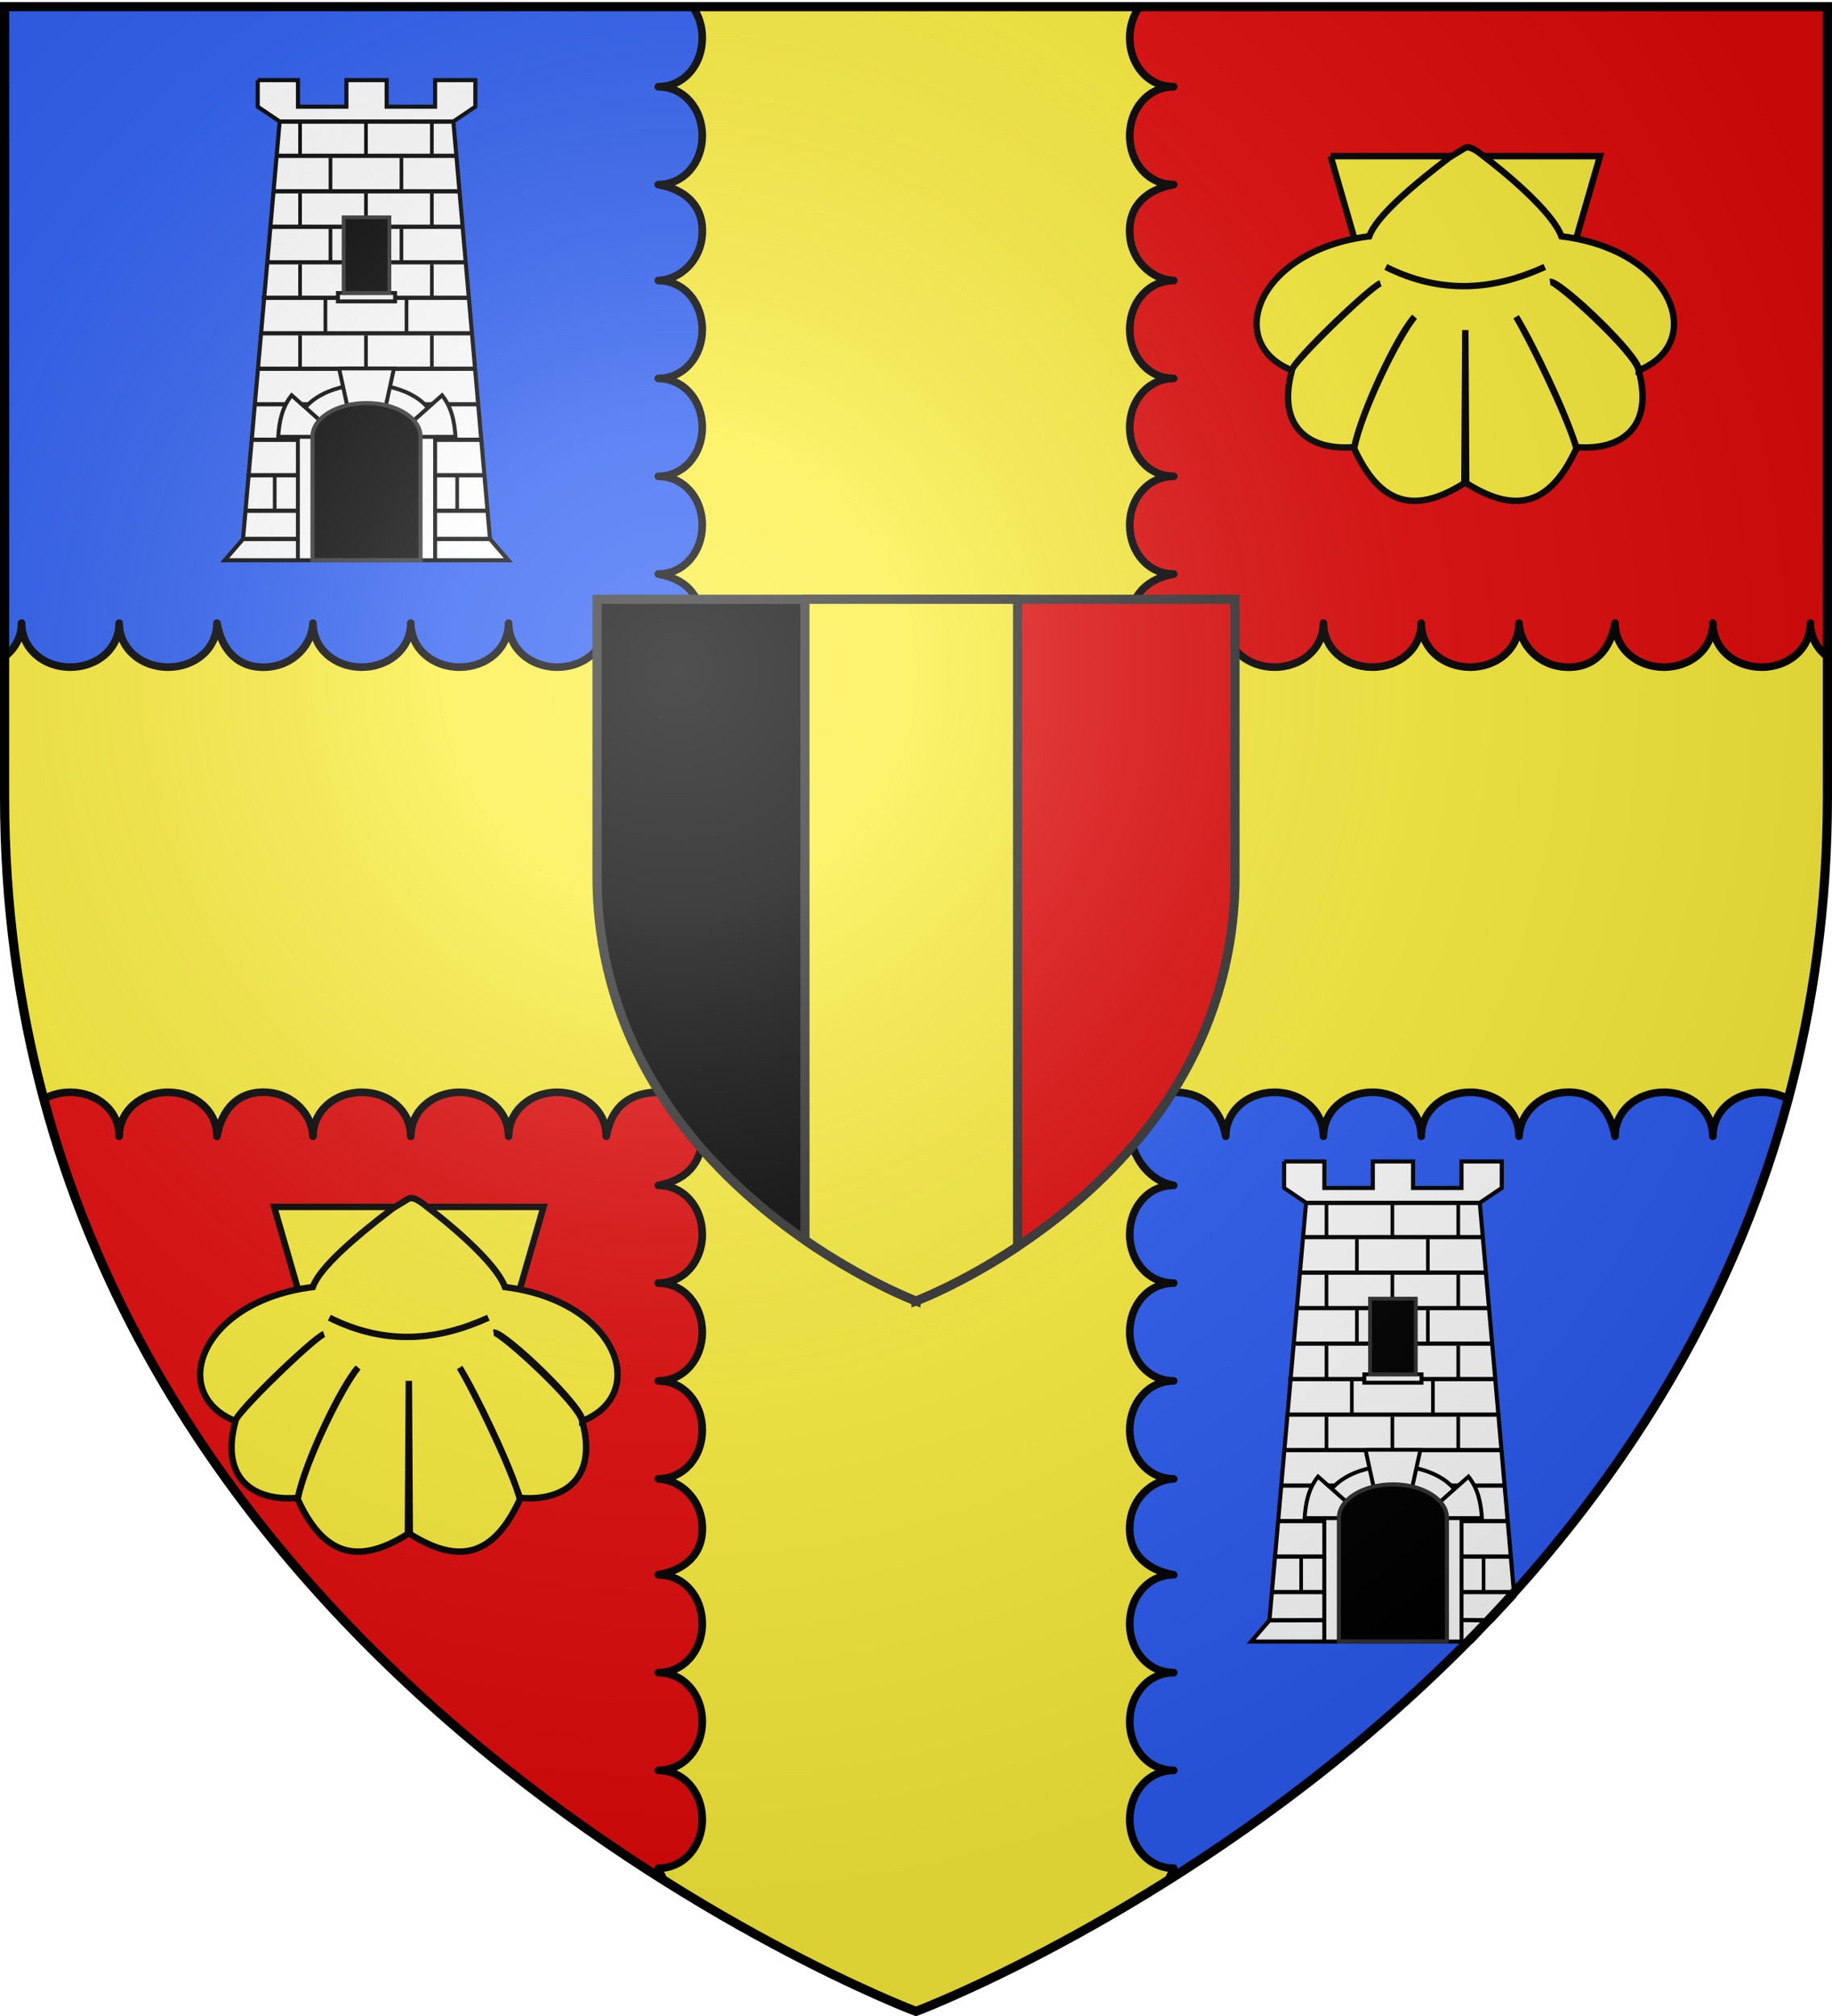
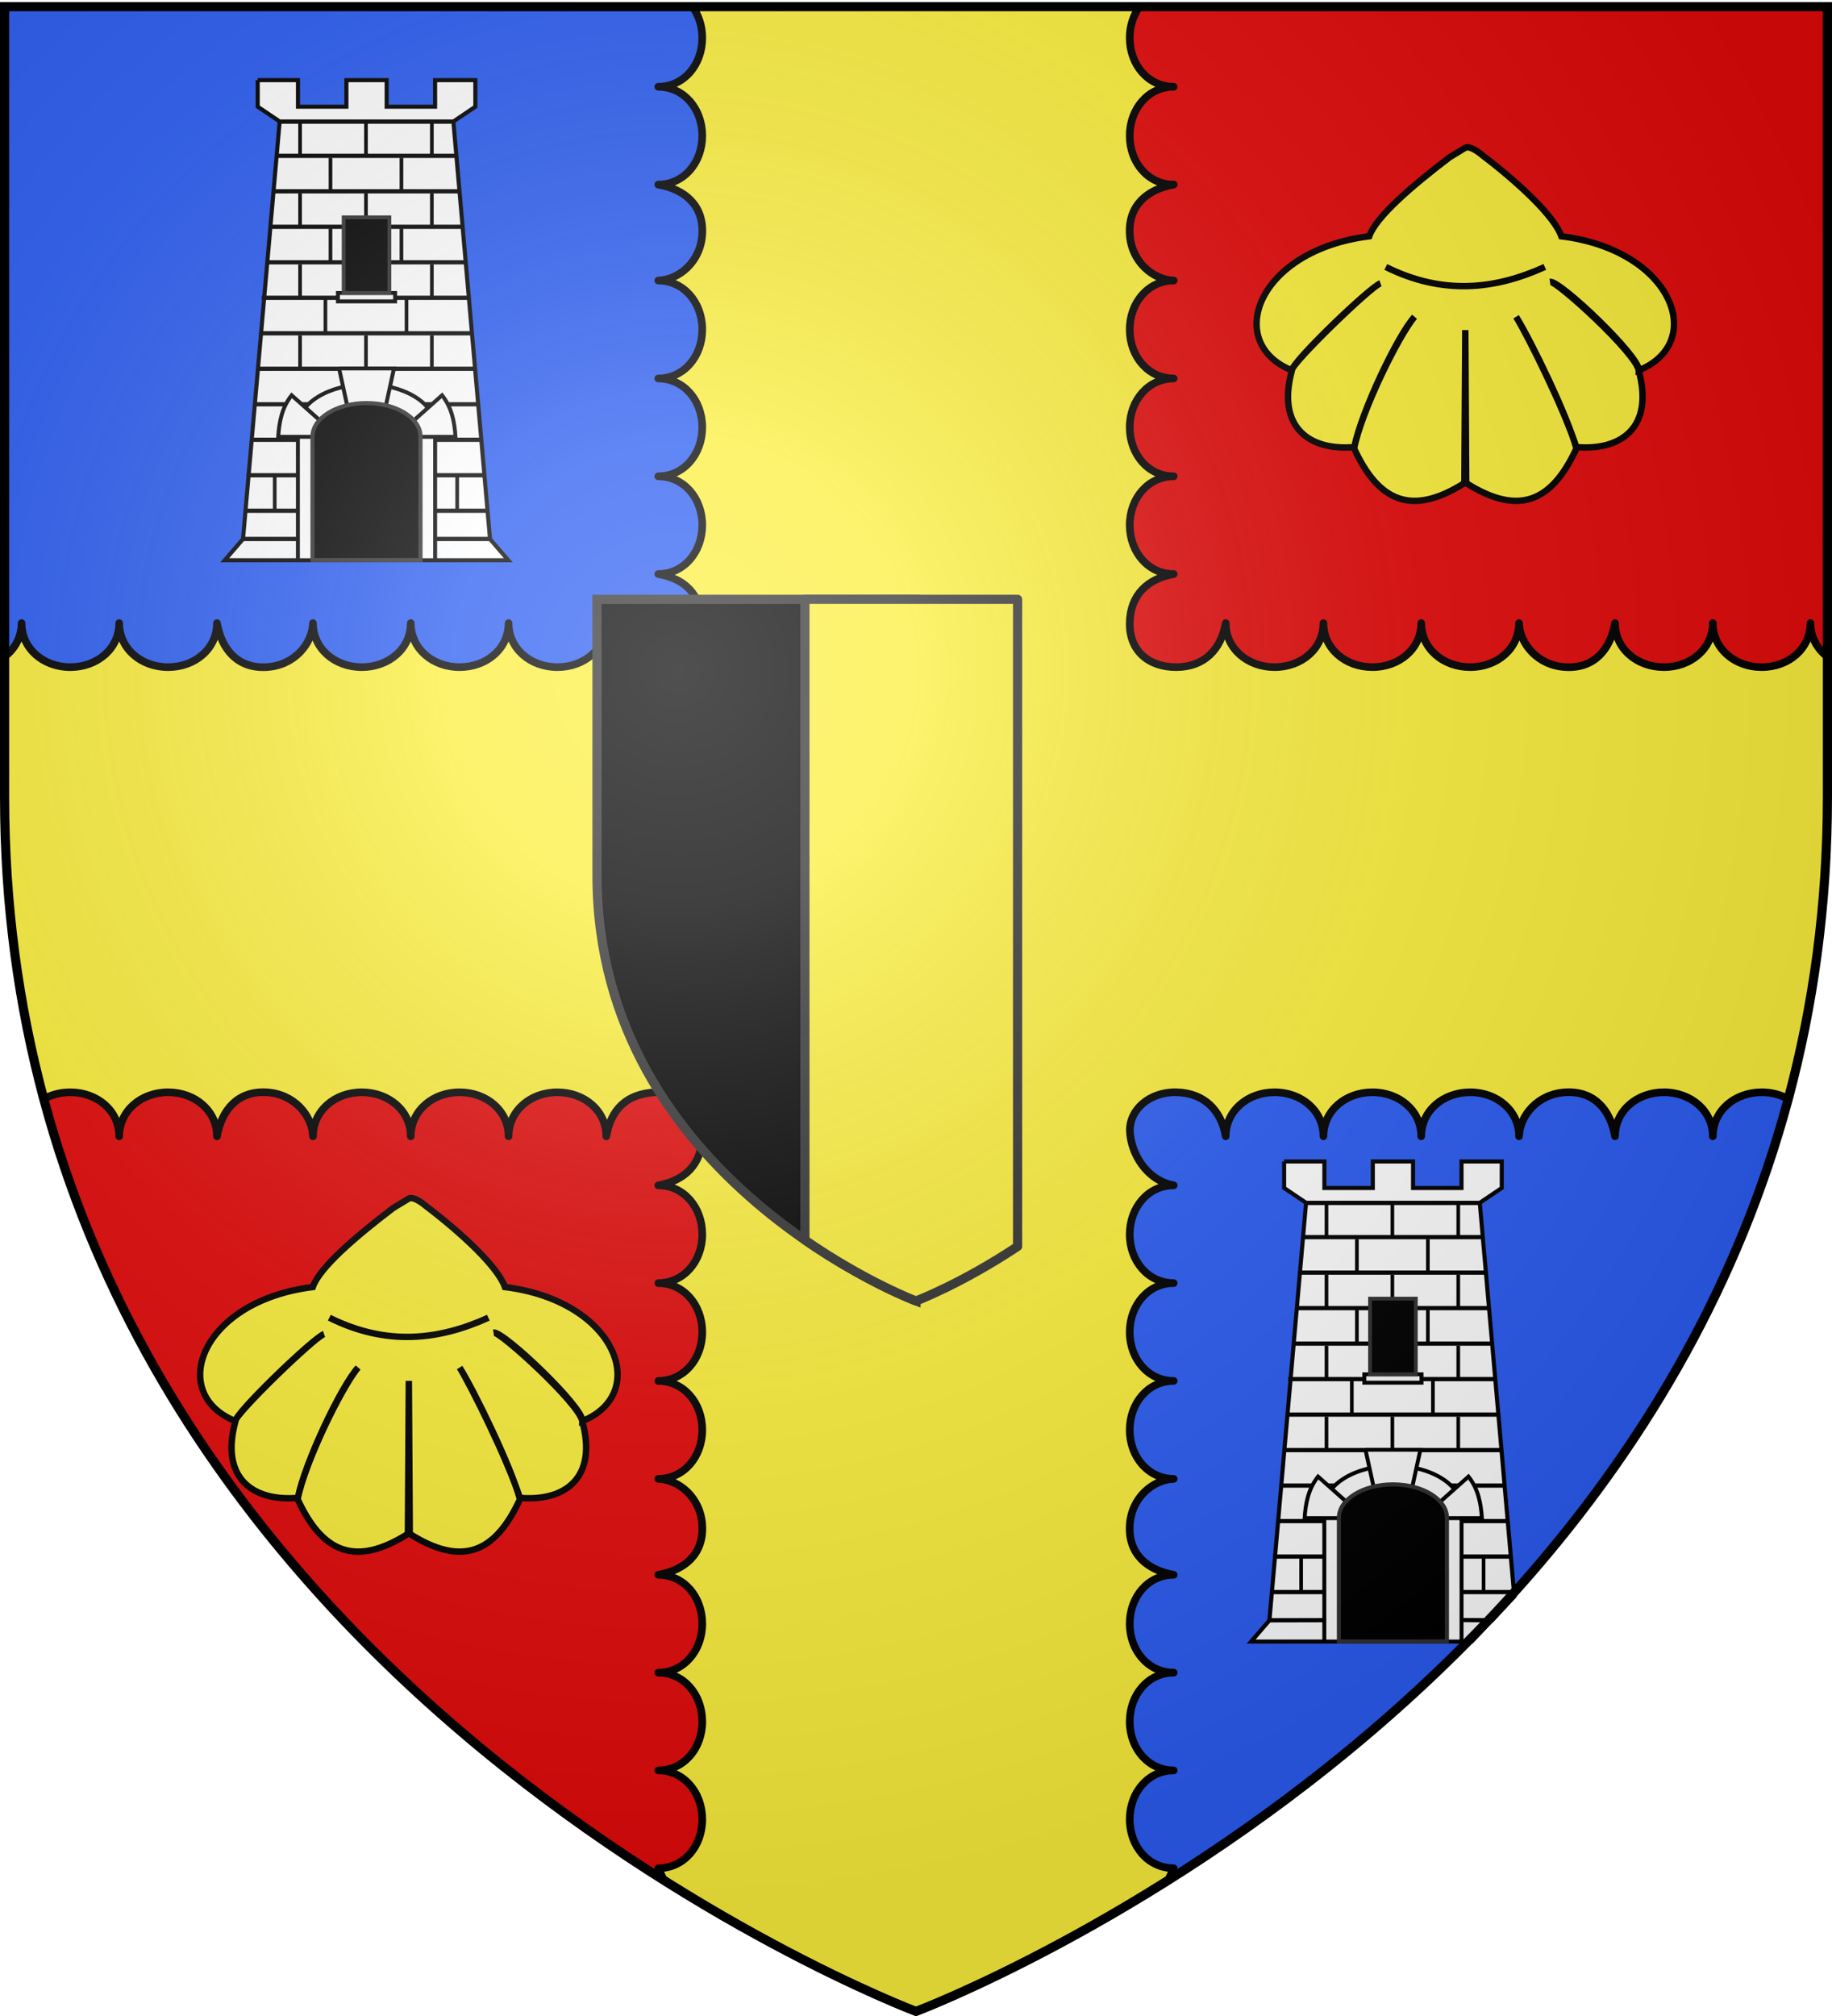
<svg xmlns="http://www.w3.org/2000/svg" xmlns:xlink="http://www.w3.org/1999/xlink" width="600" height="660" version="1.0">
  <desc>Flag of Canton of Valais (Wallis)</desc>
  <defs>
    <g id="d">
      <path id="c" d="M0 0v1h.5z" transform="rotate(18 3.157 -.5)" />
      <use xlink:href="#c" width="810" height="540" transform="scale(-1 1)" />
    </g>
    <g id="e">
      <use xlink:href="#d" width="810" height="540" transform="rotate(72)" />
      <use xlink:href="#d" width="810" height="540" transform="rotate(144)" />
    </g>
    <g id="g">
      <path id="f" d="M0 0v1h.5z" transform="rotate(18 3.157 -.5)" />
      <use xlink:href="#f" width="810" height="540" transform="scale(-1 1)" />
    </g>
    <g id="h">
      <use xlink:href="#g" width="810" height="540" transform="rotate(72)" />
      <use xlink:href="#g" width="810" height="540" transform="rotate(144)" />
    </g>
    <g id="j">
      <path id="i" d="M0 0v1h.5z" transform="rotate(18 3.157 -.5)" />
      <use xlink:href="#i" width="810" height="540" transform="scale(-1 1)" />
    </g>
    <g id="k">
      <use xlink:href="#j" width="810" height="540" transform="rotate(72)" />
      <use xlink:href="#j" width="810" height="540" transform="rotate(144)" />
    </g>
    <g id="m">
      <path id="l" d="M0 0v1h.5z" transform="rotate(18 3.157 -.5)" />
      <use xlink:href="#l" width="810" height="540" transform="scale(-1 1)" />
    </g>
    <g id="n">
      <use xlink:href="#m" width="810" height="540" transform="rotate(72)" />
      <use xlink:href="#m" width="810" height="540" transform="rotate(144)" />
    </g>
    <g id="o">
      <use xlink:href="#j" width="810" height="540" transform="rotate(72)" />
      <use xlink:href="#j" width="810" height="540" transform="rotate(144)" />
    </g>
    <g id="q">
      <use xlink:href="#g" width="810" height="540" transform="rotate(72)" />
      <use xlink:href="#g" width="810" height="540" transform="rotate(144)" />
    </g>
    <g id="s">
      <path id="r" d="M0 0v1h.5z" transform="rotate(18 3.157 -.5)" />
      <use xlink:href="#r" width="810" height="540" transform="scale(-1 1)" />
    </g>
    <g id="u">
      <use xlink:href="#s" width="810" height="540" transform="rotate(72)" />
      <use xlink:href="#s" width="810" height="540" transform="rotate(144)" />
    </g>
    <g id="x">
      <path id="w" d="M0 0v1h.5z" transform="rotate(18 3.157 -.5)" />
      <use xlink:href="#w" width="810" height="540" transform="scale(-1 1)" />
    </g>
    <g id="y">
      <use xlink:href="#x" width="810" height="540" transform="rotate(72)" />
      <use xlink:href="#x" width="810" height="540" transform="rotate(144)" />
    </g>
    <g id="A">
      <path id="z" d="M0 0v1h.5z" transform="rotate(18 3.157 -.5)" />
      <use xlink:href="#z" width="810" height="540" transform="scale(-1 1)" />
    </g>
    <g id="B">
      <use xlink:href="#A" width="810" height="540" transform="rotate(72)" />
      <use xlink:href="#A" width="810" height="540" transform="rotate(144)" />
    </g>
    <g id="D">
      <path id="C" d="M0 0v1h.5z" transform="rotate(18 3.157 -.5)" />
      <use xlink:href="#C" width="810" height="540" transform="scale(-1 1)" />
    </g>
    <g id="E">
      <use xlink:href="#D" width="810" height="540" transform="rotate(72)" />
      <use xlink:href="#D" width="810" height="540" transform="rotate(144)" />
    </g>
    <g id="G">
      <path id="F" d="M0 0v1h.5z" transform="rotate(18 3.157 -.5)" />
      <use xlink:href="#F" width="810" height="540" transform="scale(-1 1)" />
    </g>
    <g id="H">
      <use xlink:href="#G" width="810" height="540" transform="rotate(72)" />
      <use xlink:href="#G" width="810" height="540" transform="rotate(144)" />
    </g>
    <g id="K">
      <path id="J" d="M0 0v1h.5z" transform="rotate(18 3.157 -.5)" />
      <use xlink:href="#J" width="810" height="540" transform="scale(-1 1)" />
    </g>
    <g id="L">
      <use xlink:href="#K" width="810" height="540" transform="rotate(72)" />
      <use xlink:href="#K" width="810" height="540" transform="rotate(144)" />
    </g>
    <g id="N">
      <path id="M" d="M0 0v1h.5z" transform="rotate(18 3.157 -.5)" />
      <use xlink:href="#M" width="810" height="540" transform="scale(-1 1)" />
    </g>
    <g id="O">
      <use xlink:href="#N" width="810" height="540" transform="rotate(72)" />
      <use xlink:href="#N" width="810" height="540" transform="rotate(144)" />
    </g>
    <g id="R">
      <path id="Q" d="M0 0v1h.5z" transform="rotate(18 3.157 -.5)" />
      <use xlink:href="#Q" width="810" height="540" transform="scale(-1 1)" />
    </g>
    <g id="S">
      <use xlink:href="#R" width="810" height="540" transform="rotate(72)" />
      <use xlink:href="#R" width="810" height="540" transform="rotate(144)" />
    </g>
    <g id="U">
      <path id="T" d="M0 0v1h.5z" transform="rotate(18 3.157 -.5)" />
      <use xlink:href="#T" width="810" height="540" transform="scale(-1 1)" />
    </g>
    <g id="X">
      <path id="W" d="M0 0v1h.5z" transform="rotate(18 3.157 -.5)" />
      <use xlink:href="#W" width="810" height="540" transform="scale(-1 1)" />
    </g>
    <g id="Y">
      <use xlink:href="#X" width="810" height="540" transform="rotate(72)" />
      <use xlink:href="#X" width="810" height="540" transform="rotate(144)" />
    </g>
    <g id="aa">
      <path id="Z" d="M0 0v1h.5z" transform="rotate(18 3.157 -.5)" />
      <use xlink:href="#Z" width="810" height="540" transform="scale(-1 1)" />
    </g>
    <g id="ab">
      <use xlink:href="#aa" width="810" height="540" transform="rotate(72)" />
      <use xlink:href="#aa" width="810" height="540" transform="rotate(144)" />
    </g>
    <g id="ae">
      <path id="ad" d="M0 0v1h.5z" transform="rotate(18 3.157 -.5)" />
      <use xlink:href="#ad" width="810" height="540" transform="scale(-1 1)" />
    </g>
    <g id="af">
      <use xlink:href="#ae" width="810" height="540" transform="rotate(72)" />
      <use xlink:href="#ae" width="810" height="540" transform="rotate(144)" />
    </g>
    <g id="ah">
      <path d="m0-1-.309.951.476.155z" />
      <use xlink:href="#ag" width="810" height="540" transform="scale(-1 1)" />
    </g>
    <g id="ai">
      <use xlink:href="#ah" width="810" height="540" transform="rotate(72)" />
      <use xlink:href="#ah" width="810" height="540" transform="rotate(144)" />
    </g>
    <g id="ak">
      <path id="aj" d="M0 0v1h.5z" transform="rotate(18 3.157 -.5)" />
      <use xlink:href="#aj" width="810" height="540" transform="scale(-1 1)" />
    </g>
    <g id="al">
      <use xlink:href="#ak" width="810" height="540" transform="rotate(72)" />
      <use xlink:href="#ak" width="810" height="540" transform="rotate(144)" />
    </g>
    <g id="an">
      <path id="am" d="M0 0v1h.5z" transform="rotate(18 3.157 -.5)" />
      <use xlink:href="#am" width="810" height="540" transform="scale(-1 1)" />
    </g>
    <g id="ao">
      <use xlink:href="#an" width="810" height="540" transform="rotate(72)" />
      <use xlink:href="#an" width="810" height="540" transform="rotate(144)" />
    </g>
    <g id="ar">
      <path id="aq" d="M0 0v1h.5z" transform="rotate(18 3.157 -.5)" />
      <use xlink:href="#aq" width="810" height="540" transform="scale(-1 1)" />
    </g>
    <g id="as">
      <use xlink:href="#ar" width="810" height="540" transform="rotate(72)" />
      <use xlink:href="#ar" width="810" height="540" transform="rotate(144)" />
    </g>
    <g id="au">
      <path id="at" d="M0 0v1h.5z" transform="rotate(18 3.157 -.5)" />
      <use xlink:href="#at" width="810" height="540" transform="scale(-1 1)" />
    </g>
    <g id="av">
      <use xlink:href="#au" width="810" height="540" transform="rotate(72)" />
      <use xlink:href="#au" width="810" height="540" transform="rotate(144)" />
    </g>
    <g id="ay">
      <path id="ax" d="M0 0v1h.5z" transform="rotate(18 3.157 -.5)" />
      <use xlink:href="#ax" width="810" height="540" transform="scale(-1 1)" />
    </g>
    <g id="az">
      <use xlink:href="#ay" width="810" height="540" transform="rotate(72)" />
      <use xlink:href="#ay" width="810" height="540" transform="rotate(144)" />
    </g>
    <g id="aB">
      <path id="aA" d="M0 0v1h.5z" transform="rotate(18 3.157 -.5)" />
      <use xlink:href="#aA" width="810" height="540" transform="scale(-1 1)" />
    </g>
    <g id="aC">
      <use xlink:href="#aB" width="810" height="540" transform="rotate(72)" />
      <use xlink:href="#aB" width="810" height="540" transform="rotate(144)" />
    </g>
    <g id="aF">
      <path id="aE" d="M0 0v1h.5z" transform="rotate(18 3.157 -.5)" />
      <use xlink:href="#aE" width="810" height="540" transform="scale(-1 1)" />
    </g>
    <g id="aG">
      <use xlink:href="#aF" width="810" height="540" transform="rotate(72)" />
      <use xlink:href="#aF" width="810" height="540" transform="rotate(144)" />
    </g>
    <g id="aI">
      <path id="aH" d="M0 0v1h.5z" transform="rotate(18 3.157 -.5)" />
      <use xlink:href="#aH" width="810" height="540" transform="scale(-1 1)" />
    </g>
    <g id="aJ">
      <use xlink:href="#aI" width="810" height="540" transform="rotate(72)" />
      <use xlink:href="#aI" width="810" height="540" transform="rotate(144)" />
    </g>
    <g id="aL">
      <path id="aK" d="M0 0v1h.5z" transform="rotate(18 3.157 -.5)" />
      <use xlink:href="#aK" width="810" height="540" transform="scale(-1 1)" />
    </g>
    <g id="aM">
      <use xlink:href="#aL" width="810" height="540" transform="rotate(72)" />
      <use xlink:href="#aL" width="810" height="540" transform="rotate(144)" />
    </g>
    <g id="aO">
      <path id="aN" d="M0 0v1h.5z" transform="rotate(18 3.157 -.5)" />
      <use xlink:href="#aN" width="810" height="540" transform="scale(-1 1)" />
    </g>
    <g id="aP">
      <use xlink:href="#aO" width="810" height="540" transform="rotate(72)" />
      <use xlink:href="#aO" width="810" height="540" transform="rotate(144)" />
    </g>
    <g id="aS">
      <path id="aR" d="M0 0v1h.5z" transform="rotate(18 3.157 -.5)" />
      <use xlink:href="#aR" width="810" height="540" transform="scale(-1 1)" />
    </g>
    <g id="aT">
      <use xlink:href="#aS" width="810" height="540" transform="rotate(72)" />
      <use xlink:href="#aS" width="810" height="540" transform="rotate(144)" />
    </g>
    <g id="aV">
      <path id="aU" d="M0 0v1h.5z" transform="rotate(18 3.157 -.5)" />
      <use xlink:href="#aU" width="810" height="540" transform="scale(-1 1)" />
    </g>
    <g id="aW">
      <use xlink:href="#aV" width="810" height="540" transform="rotate(72)" />
      <use xlink:href="#aV" width="810" height="540" transform="rotate(144)" />
    </g>
    <g id="aZ">
-       <path id="aY" d="M0 0v1h.5z" transform="rotate(18 3.157 -.5)" />
      <use xlink:href="#aY" width="810" height="540" transform="scale(-1 1)" />
    </g>
    <g id="ba">
      <use xlink:href="#aZ" width="810" height="540" transform="rotate(72)" />
      <use xlink:href="#aZ" width="810" height="540" transform="rotate(144)" />
    </g>
    <g id="bc">
      <path id="bb" d="M0 0v1h.5z" transform="rotate(18 3.157 -.5)" />
      <use xlink:href="#bb" width="810" height="540" transform="scale(-1 1)" />
    </g>
    <g id="bd">
      <use xlink:href="#bc" width="810" height="540" transform="rotate(72)" />
      <use xlink:href="#bc" width="810" height="540" transform="rotate(144)" />
    </g>
    <g id="bg">
      <path id="bf" d="M0 0v1h.5z" transform="rotate(18 3.157 -.5)" />
      <use xlink:href="#bf" width="810" height="540" transform="scale(-1 1)" />
    </g>
    <g id="bh">
      <use xlink:href="#bg" width="810" height="540" transform="rotate(72)" />
      <use xlink:href="#bg" width="810" height="540" transform="rotate(144)" />
    </g>
    <g id="bi">
      <path id="p" d="M0 0v1h.5z" transform="rotate(18 3.157 -.5)" />
      <use xlink:href="#p" width="810" height="540" transform="scale(-1 1)" />
    </g>
    <g id="bj">
      <use xlink:href="#bi" width="810" height="540" transform="rotate(72)" />
      <use xlink:href="#bi" width="810" height="540" transform="rotate(144)" />
    </g>
    <g id="bm">
      <path id="bl" d="M0 0v1h.5z" transform="rotate(18 3.157 -.5)" />
      <use xlink:href="#bl" width="810" height="540" transform="scale(-1 1)" />
    </g>
    <g id="bn">
      <use xlink:href="#bm" width="810" height="540" transform="rotate(72)" />
      <use xlink:href="#bm" width="810" height="540" transform="rotate(144)" />
    </g>
    <g id="br">
      <path d="m0-1-.309.951.476.155z" />
      <use xlink:href="#i" width="810" height="540" transform="scale(-1 1)" />
    </g>
    <g id="bs">
      <use xlink:href="#br" width="810" height="540" transform="rotate(72)" />
      <use xlink:href="#br" width="810" height="540" transform="rotate(144)" />
    </g>
    <g id="bu">
      <use xlink:href="#aZ" width="810" height="540" transform="rotate(72)" />
      <use xlink:href="#aZ" width="810" height="540" transform="rotate(144)" />
    </g>
    <g id="bx">
      <path id="bw" d="M0 0v1h.5z" transform="rotate(18 3.157 -.5)" />
      <use xlink:href="#bw" width="810" height="540" transform="scale(-1 1)" />
    </g>
    <g id="bA">
      <path id="bz" d="M0 0v1h.5z" transform="rotate(18 3.157 -.5)" />
      <use xlink:href="#bz" width="810" height="540" transform="scale(-1 1)" />
    </g>
    <g id="bB">
      <use xlink:href="#bA" width="810" height="540" transform="rotate(72)" />
      <use xlink:href="#bA" width="810" height="540" transform="rotate(144)" />
    </g>
    <g id="bC">
      <use xlink:href="#ae" width="810" height="540" transform="rotate(72)" />
      <use xlink:href="#ae" width="810" height="540" transform="rotate(144)" />
    </g>
    <g id="bE">
      <use xlink:href="#g" width="810" height="540" transform="rotate(72)" />
      <use xlink:href="#g" width="810" height="540" transform="rotate(144)" />
    </g>
    <path id="b" d="M2.922 27.673c0-5.952 2.317-9.844 5.579-11.013 1.448-.519 3.307-.273 5.018 1.447 2.119 2.129 2.736 7.993-3.483 9.121.658-.956.619-3.081-.714-3.787-.99-.524-2.113-.253-2.676.123-.824.552-1.729 2.106-1.679 4.108z" />
    <path id="v" d="M2.922 27.673c0-5.952 2.317-9.844 5.579-11.013 1.448-.519 3.307-.273 5.018 1.447 2.119 2.129 2.736 7.993-3.483 9.121.658-.956.619-3.081-.714-3.787-.99-.524-2.113-.253-2.676.123-.824.552-1.729 2.106-1.679 4.108z" />
    <path id="I" d="M2.922 27.673c0-5.952 2.317-9.844 5.579-11.013 1.448-.519 3.307-.273 5.018 1.447 2.119 2.129 2.736 7.993-3.483 9.121.658-.956.619-3.081-.714-3.787-.99-.524-2.113-.253-2.676.123-.824.552-1.729 2.106-1.679 4.108z" />
    <path id="P" d="M2.922 27.673c0-5.952 2.317-9.844 5.579-11.013 1.448-.519 3.307-.273 5.018 1.447 2.119 2.129 2.736 7.993-3.483 9.121.658-.956.619-3.081-.714-3.787-.99-.524-2.113-.253-2.676.123-.824.552-1.729 2.106-1.679 4.108z" />
    <path id="V" d="M2.922 27.673c0-5.952 2.317-9.844 5.579-11.013 1.448-.519 3.307-.273 5.018 1.447 2.119 2.129 2.736 7.993-3.483 9.121.658-.956.619-3.081-.714-3.787-.99-.524-2.113-.253-2.676.123-.824.552-1.729 2.106-1.679 4.108z" />
    <path id="ac" d="M2.922 27.673c0-5.952 2.317-9.844 5.579-11.013 1.448-.519 3.307-.273 5.018 1.447 2.119 2.129 2.736 7.993-3.483 9.121.658-.956.619-3.081-.714-3.787-.99-.524-2.113-.253-2.676.123-.824.552-1.729 2.106-1.679 4.108z" />
    <path id="ap" d="M2.922 27.673c0-5.952 2.317-9.844 5.579-11.013 1.448-.519 3.307-.273 5.018 1.447 2.119 2.129 2.736 7.993-3.483 9.121.658-.956.619-3.081-.714-3.787-.99-.524-2.113-.253-2.676.123-.824.552-1.729 2.106-1.679 4.108z" />
    <path id="aw" d="M2.922 27.673c0-5.952 2.317-9.844 5.579-11.013 1.448-.519 3.307-.273 5.018 1.447 2.119 2.129 2.736 7.993-3.483 9.121.658-.956.619-3.081-.714-3.787-.99-.524-2.113-.253-2.676.123-.824.552-1.729 2.106-1.679 4.108z" />
-     <path id="aD" d="M2.922 27.673c0-5.952 2.317-9.844 5.579-11.013 1.448-.519 3.307-.273 5.018 1.447 2.119 2.129 2.736 7.993-3.483 9.121.658-.956.619-3.081-.714-3.787-.99-.524-2.113-.253-2.676.123-.824.552-1.729 2.106-1.679 4.108z" />
    <path id="aQ" d="M2.922 27.673c0-5.952 2.317-9.844 5.579-11.013 1.448-.519 3.307-.273 5.018 1.447 2.119 2.129 2.736 7.993-3.483 9.121.658-.956.619-3.081-.714-3.787-.99-.524-2.113-.253-2.676.123-.824.552-1.729 2.106-1.679 4.108z" />
    <path id="aX" d="M2.922 27.673c0-5.952 2.317-9.844 5.579-11.013 1.448-.519 3.307-.273 5.018 1.447 2.119 2.129 2.736 7.993-3.483 9.121.658-.956.619-3.081-.714-3.787-.99-.524-2.113-.253-2.676.123-.824.552-1.729 2.106-1.679 4.108z" />
    <path id="be" d="M2.922 27.673c0-5.952 2.317-9.844 5.579-11.013 1.448-.519 3.307-.273 5.018 1.447 2.119 2.129 2.736 7.993-3.483 9.121.658-.956.619-3.081-.714-3.787-.99-.524-2.113-.253-2.676.123-.824.552-1.729 2.106-1.679 4.108z" />
    <path id="bk" d="M2.922 27.673c0-5.952 2.317-9.844 5.579-11.013 1.448-.519 3.307-.273 5.018 1.447 2.119 2.129 2.736 7.993-3.483 9.121.658-.956.619-3.081-.714-3.787-.99-.524-2.113-.253-2.676.123-.824.552-1.729 2.106-1.679 4.108z" />
    <path id="bo" d="M2.922 27.673c0-5.952 2.317-9.844 5.579-11.013 1.448-.519 3.307-.273 5.018 1.447 2.119 2.129 2.736 7.993-3.483 9.121.658-.956.619-3.081-.714-3.787-.99-.524-2.113-.253-2.676.123-.824.552-1.729 2.106-1.679 4.108z" />
    <path id="bp" d="M2.922 27.673c0-5.952 2.317-9.844 5.579-11.013 1.448-.519 3.307-.273 5.018 1.447 2.119 2.129 2.736 7.993-3.483 9.121.658-.956.619-3.081-.714-3.787-.99-.524-2.113-.253-2.676.123-.824.552-1.729 2.106-1.679 4.108z" />
    <path id="bq" d="M2.922 27.673c0-5.952 2.317-9.844 5.579-11.013 1.448-.519 3.307-.273 5.018 1.447 2.119 2.129 2.736 7.993-3.483 9.121.658-.956.619-3.081-.714-3.787-.99-.524-2.113-.253-2.676.123-.824.552-1.729 2.106-1.679 4.108z" />
    <path id="bt" d="M0 0v1h.5z" transform="rotate(18 3.157 -.5)" />
    <path id="bv" d="M0 0v1h.5z" transform="rotate(18 3.157 -.5)" />
    <path id="by" d="M2.922 27.673c0-5.952 2.317-9.844 5.579-11.013 1.448-.519 3.307-.273 5.018 1.447 2.119 2.129 2.736 7.993-3.483 9.121.658-.956.619-3.081-.714-3.787-.99-.524-2.113-.253-2.676.123-.824.552-1.729 2.106-1.679 4.108z" />
    <path id="bD" d="M2.922 27.673c0-5.952 2.317-9.844 5.579-11.013 1.448-.519 3.307-.273 5.018 1.447 2.119 2.129 2.736 7.993-3.483 9.121.658-.956.619-3.081-.714-3.787-.99-.524-2.113-.253-2.676.123-.824.552-1.729 2.106-1.679 4.108z" />
    <path id="ag" d="M0 0v1h.5z" transform="rotate(18 3.157 -.5)" />
    <radialGradient xlink:href="#a" id="bR" cx="221.445" cy="226.331" r="300" fx="221.445" fy="226.331" gradientTransform="matrix(1.353 0 0 1.349 -77.63 -85.747)" gradientUnits="userSpaceOnUse" />
    <linearGradient id="a">
      <stop offset="0" style="stop-color:white;stop-opacity:.314" />
      <stop offset=".19" style="stop-color:white;stop-opacity:.251" />
      <stop offset=".6" style="stop-color:#6b6b6b;stop-opacity:.125" />
      <stop offset="1" style="stop-color:black;stop-opacity:.125" />
    </linearGradient>
  </defs>
  <g style="display:inline">
    <path d="M1.5 2.188v258.53C1.5 546.17 300 658.5 300 658.5V2.188z" style="fill:#e20909;fill-opacity:1;fill-rule:evenodd;stroke:none;stroke-width:1px;stroke-linecap:butt;stroke-linejoin:miter;stroke-opacity:1" />
    <path d="M1.5 2.188v258.53c0 9.28.327 18.366.938 27.282H300V2.188z" style="opacity:1;fill:#2b5df2;fill-opacity:1;stroke:none;stroke-width:2.5;stroke-linecap:round;stroke-linejoin:round;stroke-miterlimit:4;stroke-dasharray:none;stroke-opacity:1" />
    <path d="M598.5 2.188v258.53C598.5 546.17 300 658.5 300 658.5V2.188z" style="fill:#2b5df2;fill-opacity:1;fill-rule:evenodd;stroke:none;stroke-width:1px;stroke-linecap:butt;stroke-linejoin:miter;stroke-opacity:1" />
    <path d="M598.5 2.188v258.53c0 9.28-.327 18.366-.937 27.282H300V2.188z" style="opacity:1;fill:#e20909;fill-opacity:1;stroke:none;stroke-width:2.5;stroke-linecap:round;stroke-linejoin:round;stroke-miterlimit:4;stroke-dasharray:none;stroke-opacity:1" />
    <path d="M226.781 2.188c2.036 2.773 3.222 6.322 3.219 10.218-.006 8.831-6.057 15.994-14.406 16 8.35.02 14.412 7.2 14.406 16.032-.006 8.83-6.057 15.993-14.406 16 8.595 1.508 14.85 6.732 14.406 16.03-.444 9.3-7.71 15.149-14.406 15.376 8.35.02 14.412 7.2 14.406 16.031s-6.057 16.025-14.406 16.031c8.35.02 14.412 7.169 14.406 16s-6.057 16.025-14.406 16.031c8.35.02 14.412 7.138 14.406 15.97-.006 8.83-6.057 16.024-14.406 16.03 8.595 1.51 13.896 6.393 14.406 16.063.07 9.2-6.664 13.874-15.375 14.406-8.711.533-14.554-5.81-16.062-14.406-.007 8.35-7.17 14.4-16 14.406-8.832.006-15.981-6.056-16-14.406-.007 8.35-7.2 14.4-16.032 14.406-8.83.006-15.98-6.056-16-14.406-.006 8.35-7.2 14.4-16.031 14.406s-15.98-6.056-16-14.406c-.227 6.696-6.076 13.962-15.375 14.406-9.3.445-14.553-5.81-16.062-14.406-.007 8.35-7.17 14.4-16 14.406-8.832.006-16.012-6.056-16.032-14.406-.006 8.35-7.169 14.4-16 14.406S7.081 212.35 7.063 204c-.004 4.554-2.175 8.422-5.563 11v45.719c0 35.693 4.646 68.695 12.813 99.094 2.502-1.427 5.5-2.221 8.718-2.22 8.831.007 15.994 6.057 16 14.407.02-8.35 7.2-14.412 16.032-14.406 8.83.006 15.993 6.056 16 14.406 1.508-8.595 6.763-14.85 16.062-14.406s15.148 7.71 15.375 14.406c.02-8.35 7.169-14.412 16-14.406s16.025 6.056 16.031 14.406c.02-8.35 7.169-14.412 16-14.406s16.025 6.056 16.031 14.406c.02-8.35 7.17-14.412 16-14.406 8.832.006 15.994 6.056 16 14.406 1.51-8.595 6.393-13.897 16.063-14.406 8.423.365 15.5 5.22 15.375 14.406s-5.81 14.554-14.406 16.063c8.35.006 14.4 7.2 14.406 16.03.006 8.832-6.057 15.95-14.406 15.97 8.35.006 14.4 7.2 14.406 16.03.006 8.832-6.057 15.981-14.406 16 8.35.007 14.4 7.2 14.406 16.032.006 8.831-6.057 16.012-14.406 16.031 6.695.227 13.962 6.076 14.406 15.375.444 9.3-5.81 14.523-14.406 16.031 8.35.007 14.4 7.17 14.406 16 .006 8.832-6.057 16.013-14.406 16.032 8.35.006 14.4 7.169 14.406 16s-6.057 15.98-14.406 16c8.35.006 14.4 7.2 14.406 16.031s-6.057 15.98-14.406 16l1.844 3.938C264.222 645.015 300 658.5 300 658.5s35.777-13.485 82.563-42.937l1.843-3.938c-8.35-.02-14.412-7.169-14.406-16s6.057-16.025 14.406-16.031c-8.35-.02-14.412-7.169-14.406-16s6.057-15.994 14.406-16c-8.35-.02-14.412-7.2-14.406-16.032.007-8.83 6.057-15.993 14.406-16-8.595-1.508-14.85-6.732-14.406-16.03.444-9.3 7.71-15.149 14.406-15.376-8.35-.02-14.412-7.2-14.406-16.031s6.057-16.025 14.406-16.031c-8.35-.02-14.412-7.169-14.406-16s6.057-16.025 14.406-16.031c-8.35-.02-14.412-7.138-14.406-15.97.007-8.83 6.057-16.024 14.406-16.03-9.114-1.679-14.07-10.746-14.344-17.688-.272-6.937 6.355-13.028 15.313-12.781s14.553 5.81 16.063 14.406c.006-8.35 7.168-14.4 16-14.406 8.83-.006 15.98 6.056 16 14.406.006-8.35 7.2-14.4 16.03-14.406 8.832-.006 15.981 6.056 16 14.406.007-8.35 7.2-14.4 16.032-14.406 8.831-.006 15.98 6.056 16 14.406.227-6.696 6.076-13.962 15.375-14.406 9.3-.445 14.554 5.81 16.063 14.406.006-8.35 7.168-14.4 16-14.406 8.83-.006 16.012 6.056 16.03 14.406.007-8.35 7.17-14.4 16-14.406 3.219-.002 6.217.792 8.72 2.219 8.166-30.399 12.812-63.401 12.812-99.094V215c-3.388-2.578-5.56-6.446-5.562-11-.02 8.35-7.138 14.412-15.97 14.406-8.83-.006-15.993-6.056-16-14.406-.018 8.35-7.2 14.412-16.03 14.406-8.832-.006-15.994-6.056-16-14.406-1.51 8.595-6.764 14.85-16.063 14.406-9.3-.444-15.148-7.71-15.375-14.406-.02 8.35-7.169 14.412-16 14.406S465.475 212.35 465.469 204c-.02 8.35-7.169 14.412-16 14.406S433.444 212.35 433.438 204c-.02 8.35-7.17 14.412-16 14.406-8.832-.006-15.994-6.056-16-14.406-1.51 8.595-7.016 14.334-16.063 14.406S369.875 213.186 370 204s5.81-14.554 14.406-16.062c-8.35-.007-14.4-7.2-14.406-16.032-.006-8.831 6.057-15.95 14.406-15.969-8.35-.006-14.4-7.2-14.406-16.03-.006-8.832 6.057-15.981 14.406-16-8.35-.007-14.4-7.2-14.406-16.032-.006-8.831 6.057-16.012 14.406-16.031-6.695-.227-13.962-6.076-14.406-15.375-.444-9.3 5.81-14.523 14.406-16.031-8.35-.007-14.4-7.17-14.406-16-.006-8.832 6.057-16.013 14.406-16.032-8.35-.006-14.4-7.169-14.406-16-.003-3.896 1.183-7.445 3.219-10.218H226.78z" style="fill:#fcef3c;fill-opacity:1;fill-rule:evenodd;stroke:#000;stroke-width:2.5;stroke-linecap:butt;stroke-linejoin:round;stroke-opacity:1;stroke-miterlimit:4;stroke-dasharray:none" />
  </g>
  <g id="bF" style="display:inline">
-     <path d="m259.964 52.648 23.117 80.094h58.765l23.151-80.094H259.964z" style="fill:#fcef3c;fill-opacity:1;fill-rule:evenodd;stroke:#000;stroke-width:2.5;stroke-linecap:butt;stroke-linejoin:miter;stroke-miterlimit:4;stroke-dasharray:none;stroke-opacity:1;display:inline" transform="matrix(.84 0 0 .84 -128.582 350.896)" />
    <path d="M306.346 53.104c-14.781 11.25-28.694 23.202-31.324 30.78-43.662 5.417-56.765 41.451-30.241 52.214.629-3.402 31.056-32.78 34.61-33.884-4.237 1.567-34.674 30.814-34.52 33.944-6.09 22.38 7.017 31.375 24.32 29.881 2.79-13.862 16.851-43.453 23.48-50.786-6.48 7.87-20.824 37.109-23.54 51.327 9.558 20.705 22.377 26.512 42.987 13.498l.36-59.632.361 59.632c20.61 13.014 33.399 7.207 42.957-13.498-3.455-12.741-17.717-42.083-23.51-51.327 4.572 7.494 18.491 35.379 23.48 50.786 17.303 1.494 30.41-7.502 24.32-29.88-.985-6.732-32.031-35.015-34.55-34.54 4.039-.442 34.962 29.05 34.64 34.48 26.524-10.764 13.42-46.798-30.241-52.216-2.63-7.577-16.008-20.331-30.79-31.58 0 0-4.465-3.943-6.667-2.926z" style="fill:#fcef3c;fill-opacity:1;fill-rule:evenodd;stroke:#000;stroke-width:2.5;stroke-linecap:butt;stroke-linejoin:miter;stroke-miterlimit:4;stroke-dasharray:none;stroke-opacity:1;display:inline" transform="matrix(.84 0 0 .84 -128.582 350.896)" />
    <path d="M281.472 95.825c22.254 11.08 42.602 8.824 62.013 0" style="fill:none;fill-rule:evenodd;stroke:#000;stroke-width:2.5;stroke-linecap:butt;stroke-linejoin:miter;stroke-miterlimit:4;stroke-dasharray:none;stroke-opacity:1;display:inline" transform="matrix(.84 0 0 .84 -128.582 350.896)" />
  </g>
  <use xlink:href="#bF" width="600" height="660" transform="translate(346 -344)" />
  <g style="display:inline">
-     <path d="M300 196.205v229.709s104.475-39.315 104.475-139.224v-90.485z" style="fill:#e20909;fill-opacity:1;fill-rule:evenodd;stroke:#313131;stroke-width:3;stroke-linecap:butt;stroke-linejoin:miter;stroke-opacity:1" />
    <path d="M300 196.205v229.709S195.525 386.599 195.525 286.69v-90.485z" style="fill:#000;fill-opacity:1;fill-rule:evenodd;stroke:#313131;stroke-width:3;stroke-linecap:butt;stroke-linejoin:miter;stroke-opacity:1" />
    <path d="M263.622 196.205v209.748C283.502 419.702 300 425.914 300 425.914s14.807-5.571 33.272-17.85v-211.86h-69.65" style="fill:#fcef3c;fill-opacity:1;stroke:#313131;stroke-width:3;stroke-linecap:round;stroke-linejoin:round;stroke-miterlimit:4;stroke-dasharray:none;stroke-opacity:1" />
  </g>
  <use xlink:href="#use4203" id="bG" width="600" height="660" x="0" y="0" transform="translate(924.233 1047.812)" />
  <use xlink:href="#use4203" width="600" height="660" transform="translate(1025.661 1376.384)" />
  <use xlink:href="#bG" width="600" height="660" transform="translate(312.857 328.572)" />
  <g style="display:inline" transform="translate(109.073 -191.056)scale(.83)">
    <path d="M-21.065 278.123h68.55l14.46 164.692h-97.47z" style="fill:#fff;fill-opacity:1;stroke:#000;stroke-width:1.617;stroke-miterlimit:4;stroke-dasharray:none;stroke-opacity:1" />
    <path d="M-35.525 442.815h97.47l7.22 8.36h-111.91z" style="opacity:.99;fill:#fff;fill-opacity:1;stroke:#000;stroke-width:1.617;stroke-miterlimit:4;stroke-dasharray:none;stroke-opacity:1" />
    <path d="M-29.72 261.81v10.45l8.664 5.853H47.49l8.664-5.852v-10.45H40.27v10.45H21.16v-10.45H5.275v10.45h-19.11v-10.45H-29.72z" style="fill:#fff;fill-opacity:1;stroke:#000;stroke-width:1.617;stroke-miterlimit:4;stroke-dasharray:none;stroke-opacity:1" />
    <path d="M-23.333 304.812h73.498v1.672h-73.498zM-22.124 290.812h70.938v1.672h-70.938zM-24.124 318.812h75.386v1.672h-75.386zM-25.706 332.812h77.483v1.672h-77.483zM-28.124 346.812H53.59v1.672h-81.714zM-28.061 360.812h83.108v1.672h-83.108zM-30.124 374.812h86.106v1.672h-86.106zM-30.71 388.812h88.271v1.672H-30.71zM-32.275 402.812h90.762v1.672h-90.762zM-34.124 430.812h94.777v1.672h-94.777z" style="fill:#000;fill-opacity:1;stroke:none" />
    <path id="bH" d="M12.271 278.434h1.444v13.129h-1.444z" style="fill:#000;fill-opacity:1;stroke:none" />
    <path d="M1.929 345.755h22.563v3.311H1.929z" style="fill:#fff;fill-opacity:1;stroke:#000;stroke-width:1.554;stroke-miterlimit:4;stroke-dasharray:none;stroke-opacity:1" />
    <path d="M-34.124 416.812h93.71v1.672h-93.71z" style="fill:#000;fill-opacity:1;stroke:none" />
    <path d="M13.21 381.813c-14.945 0-27.075 7.49-27.075 16.72v52.642h54.15v-52.642c0-9.23-12.13-16.72-27.075-16.72z" style="fill:#fff;fill-opacity:1;stroke:#000;stroke-width:1.554;stroke-miterlimit:4;stroke-dasharray:none;stroke-opacity:1" />
    <path d="M-6.46 402.484h-15.176c.39-5.814 1.412-11.466 5.304-16.379l12.672 11.26-2.8 5.12zM2.387 375.517 6.223 393.1H20.21l3.836-17.582H2.387zM33.147 402.484h15.177c-.39-5.814-1.412-11.466-5.304-16.379l-12.672 11.26z" style="fill:#fff;fill-opacity:1;stroke:#000;stroke-width:1.554;stroke-miterlimit:4;stroke-dasharray:none;stroke-opacity:1" />
    <path d="M13.217 389.18c-11.765 0-21.322 5.902-21.322 13.167v48.776h42.62v-48.775c0-7.266-9.533-13.168-21.298-13.168z" style="fill:#000;fill-opacity:1;stroke:#313131;stroke-width:1.617;stroke-opacity:1" />
    <use xlink:href="#bH" id="bI" width="600" height="660" x="0" y="0" transform="translate(-26)" />
    <use xlink:href="#bH" id="bJ" width="600" height="660" x="0" y="0" transform="translate(26)" />
    <use xlink:href="#bH" id="bK" width="600" height="660" x="0" y="0" transform="translate(-14 14)" />
    <use xlink:href="#bH" id="bL" width="600" height="660" x="0" y="0" transform="translate(14 14)" />
    <use xlink:href="#bI" id="bM" width="600" height="660" x="0" y="0" transform="translate(0 28)" />
    <use xlink:href="#bJ" id="bN" width="600" height="660" x="0" y="0" transform="translate(0 28)" />
    <use xlink:href="#bH" id="bQ" width="600" height="660" x="0" y="0" transform="translate(0 28)" />
    <path d="M4.185 315.908h18.05v29.846H4.185z" style="fill:#000;fill-opacity:1;stroke:#313131;stroke-width:1.5;stroke-opacity:1" />
    <use xlink:href="#bK" id="bO" width="600" height="660" x="0" y="0" transform="translate(0 28)" />
    <use xlink:href="#bL" id="bP" width="600" height="660" x="0" y="0" transform="translate(0 28)" />
    <use xlink:href="#bM" width="600" height="660" transform="translate(0 28)" />
    <use xlink:href="#bN" width="600" height="660" transform="translate(0 28)" />
    <use xlink:href="#bO" width="600" height="660" transform="translate(-2 28)" />
    <use xlink:href="#bP" width="600" height="660" transform="translate(2 28)" />
    <use xlink:href="#bM" width="600" height="660" transform="translate(0 56)" />
    <use xlink:href="#bN" width="600" height="660" transform="translate(0 56)" />
    <use xlink:href="#bQ" width="600" height="660" transform="translate(0 56)" />
    <use xlink:href="#bI" width="600" height="660" transform="translate(-10 140)" />
    <use xlink:href="#bJ" width="600" height="660" transform="translate(10 140)" />
  </g>
  <g style="display:inline" transform="translate(445.233 162.944)scale(.83)">
    <path d="M-21.065 278.123h68.55l13.632 155.263-8.785 9.43h-87.857z" style="fill:#fff;fill-opacity:1;stroke:#000;stroke-width:1.617;stroke-miterlimit:4;stroke-dasharray:none;stroke-opacity:1" />
    <path d="M-35.525 442.815c29.222 0 58.443-.393 87.665 0l-7.862 8.36h-87.023z" style="opacity:.99;fill:#fff;fill-opacity:1;stroke:#000;stroke-width:1.617;stroke-miterlimit:4;stroke-dasharray:none;stroke-opacity:1" />
    <path d="M-29.72 261.81v10.45l8.664 5.853H47.49l8.664-5.852v-10.45H40.27v10.45H21.16v-10.45H5.275v10.45h-19.11v-10.45H-29.72z" style="fill:#fff;fill-opacity:1;stroke:#000;stroke-width:1.617;stroke-miterlimit:4;stroke-dasharray:none;stroke-opacity:1" />
    <path d="M-23.333 304.812h73.498v1.672h-73.498zM-22.124 290.812h70.938v1.672h-70.938zM-24.124 318.812h75.386v1.672h-75.386zM-25.706 332.812h77.483v1.672h-77.483zM-28.124 346.812H53.59v1.672h-81.714zM-28.061 360.812h83.108v1.672h-83.108zM-30.124 374.812h86.106v1.672h-86.106zM-30.71 388.812h88.271v1.672H-30.71zM-32.275 402.812h90.762v1.672h-90.762zM-34.124 430.812h94.777v1.672h-94.777z" style="fill:#000;fill-opacity:1;stroke:none" />
    <path d="M12.271 278.434h1.444v13.129h-1.444z" style="fill:#000;fill-opacity:1;stroke:none" />
    <path d="M1.929 345.755h22.563v3.311H1.929z" style="fill:#fff;fill-opacity:1;stroke:#000;stroke-width:1.554;stroke-miterlimit:4;stroke-dasharray:none;stroke-opacity:1" />
    <path d="M-34.124 416.812h93.71v1.672h-93.71z" style="fill:#000;fill-opacity:1;stroke:none" />
    <path d="M13.21 381.813c-14.945 0-27.075 7.49-27.075 16.72v52.642h54.15v-52.642c0-9.23-12.13-16.72-27.075-16.72z" style="fill:#fff;fill-opacity:1;stroke:#000;stroke-width:1.554;stroke-miterlimit:4;stroke-dasharray:none;stroke-opacity:1" />
    <path d="M-6.46 402.484h-15.176c.39-5.814 1.412-11.466 5.304-16.379l12.672 11.26-2.8 5.12zM2.387 375.517 6.223 393.1H20.21l3.836-17.582H2.387zM33.147 402.484h15.177c-.39-5.814-1.412-11.466-5.304-16.379l-12.672 11.26z" style="fill:#fff;fill-opacity:1;stroke:#000;stroke-width:1.554;stroke-miterlimit:4;stroke-dasharray:none;stroke-opacity:1" />
    <path d="M13.217 389.18c-11.765 0-21.322 5.902-21.322 13.167v48.776h42.62v-48.775c0-7.266-9.533-13.168-21.298-13.168z" style="fill:#000;fill-opacity:1;stroke:#313131;stroke-width:1.617;stroke-opacity:1" />
    <use xlink:href="#bH" width="600" height="660" transform="translate(-26)" />
    <use xlink:href="#bH" width="600" height="660" transform="translate(26)" />
    <use xlink:href="#bH" width="600" height="660" transform="translate(-14 14)" />
    <use xlink:href="#bH" width="600" height="660" transform="translate(14 14)" />
    <use xlink:href="#bI" width="600" height="660" transform="translate(0 28)" />
    <use xlink:href="#bJ" width="600" height="660" transform="translate(0 28)" />
    <use xlink:href="#bH" width="600" height="660" transform="translate(0 28)" />
    <path d="M4.185 315.908h18.05v29.846H4.185z" style="fill:#000;fill-opacity:1;stroke:#313131;stroke-width:1.5;stroke-opacity:1" />
    <use xlink:href="#bK" width="600" height="660" transform="translate(0 28)" />
    <use xlink:href="#bL" width="600" height="660" transform="translate(0 28)" />
    <use xlink:href="#bM" width="600" height="660" transform="translate(0 28)" />
    <use xlink:href="#bN" width="600" height="660" transform="translate(0 28)" />
    <use xlink:href="#bO" width="600" height="660" transform="translate(-2 28)" />
    <use xlink:href="#bP" width="600" height="660" transform="translate(2 28)" />
    <use xlink:href="#bM" width="600" height="660" transform="translate(0 56)" />
    <use xlink:href="#bN" width="600" height="660" transform="translate(0 56)" />
    <use xlink:href="#bQ" width="600" height="660" transform="translate(0 56)" />
    <use xlink:href="#bI" width="600" height="660" transform="translate(-10 140)" />
    <use xlink:href="#bJ" width="600" height="660" transform="translate(10 140)" />
  </g>
  <path d="M300 658.5s298.5-112.32 298.5-397.772V2.176H1.5v258.552C1.5 546.18 300 658.5 300 658.5" style="opacity:1;fill:url(#bR);fill-opacity:1;fill-rule:evenodd;stroke:none;stroke-width:1px;stroke-linecap:butt;stroke-linejoin:miter;stroke-opacity:1" />
  <path d="M300 658.5S1.5 546.18 1.5 260.728V2.176h597v258.552C598.5 546.18 300 658.5 300 658.5z" style="opacity:1;fill:none;fill-opacity:1;fill-rule:evenodd;stroke:#000;stroke-width:3;stroke-linecap:butt;stroke-linejoin:miter;stroke-miterlimit:4;stroke-dasharray:none;stroke-opacity:1" />
</svg>